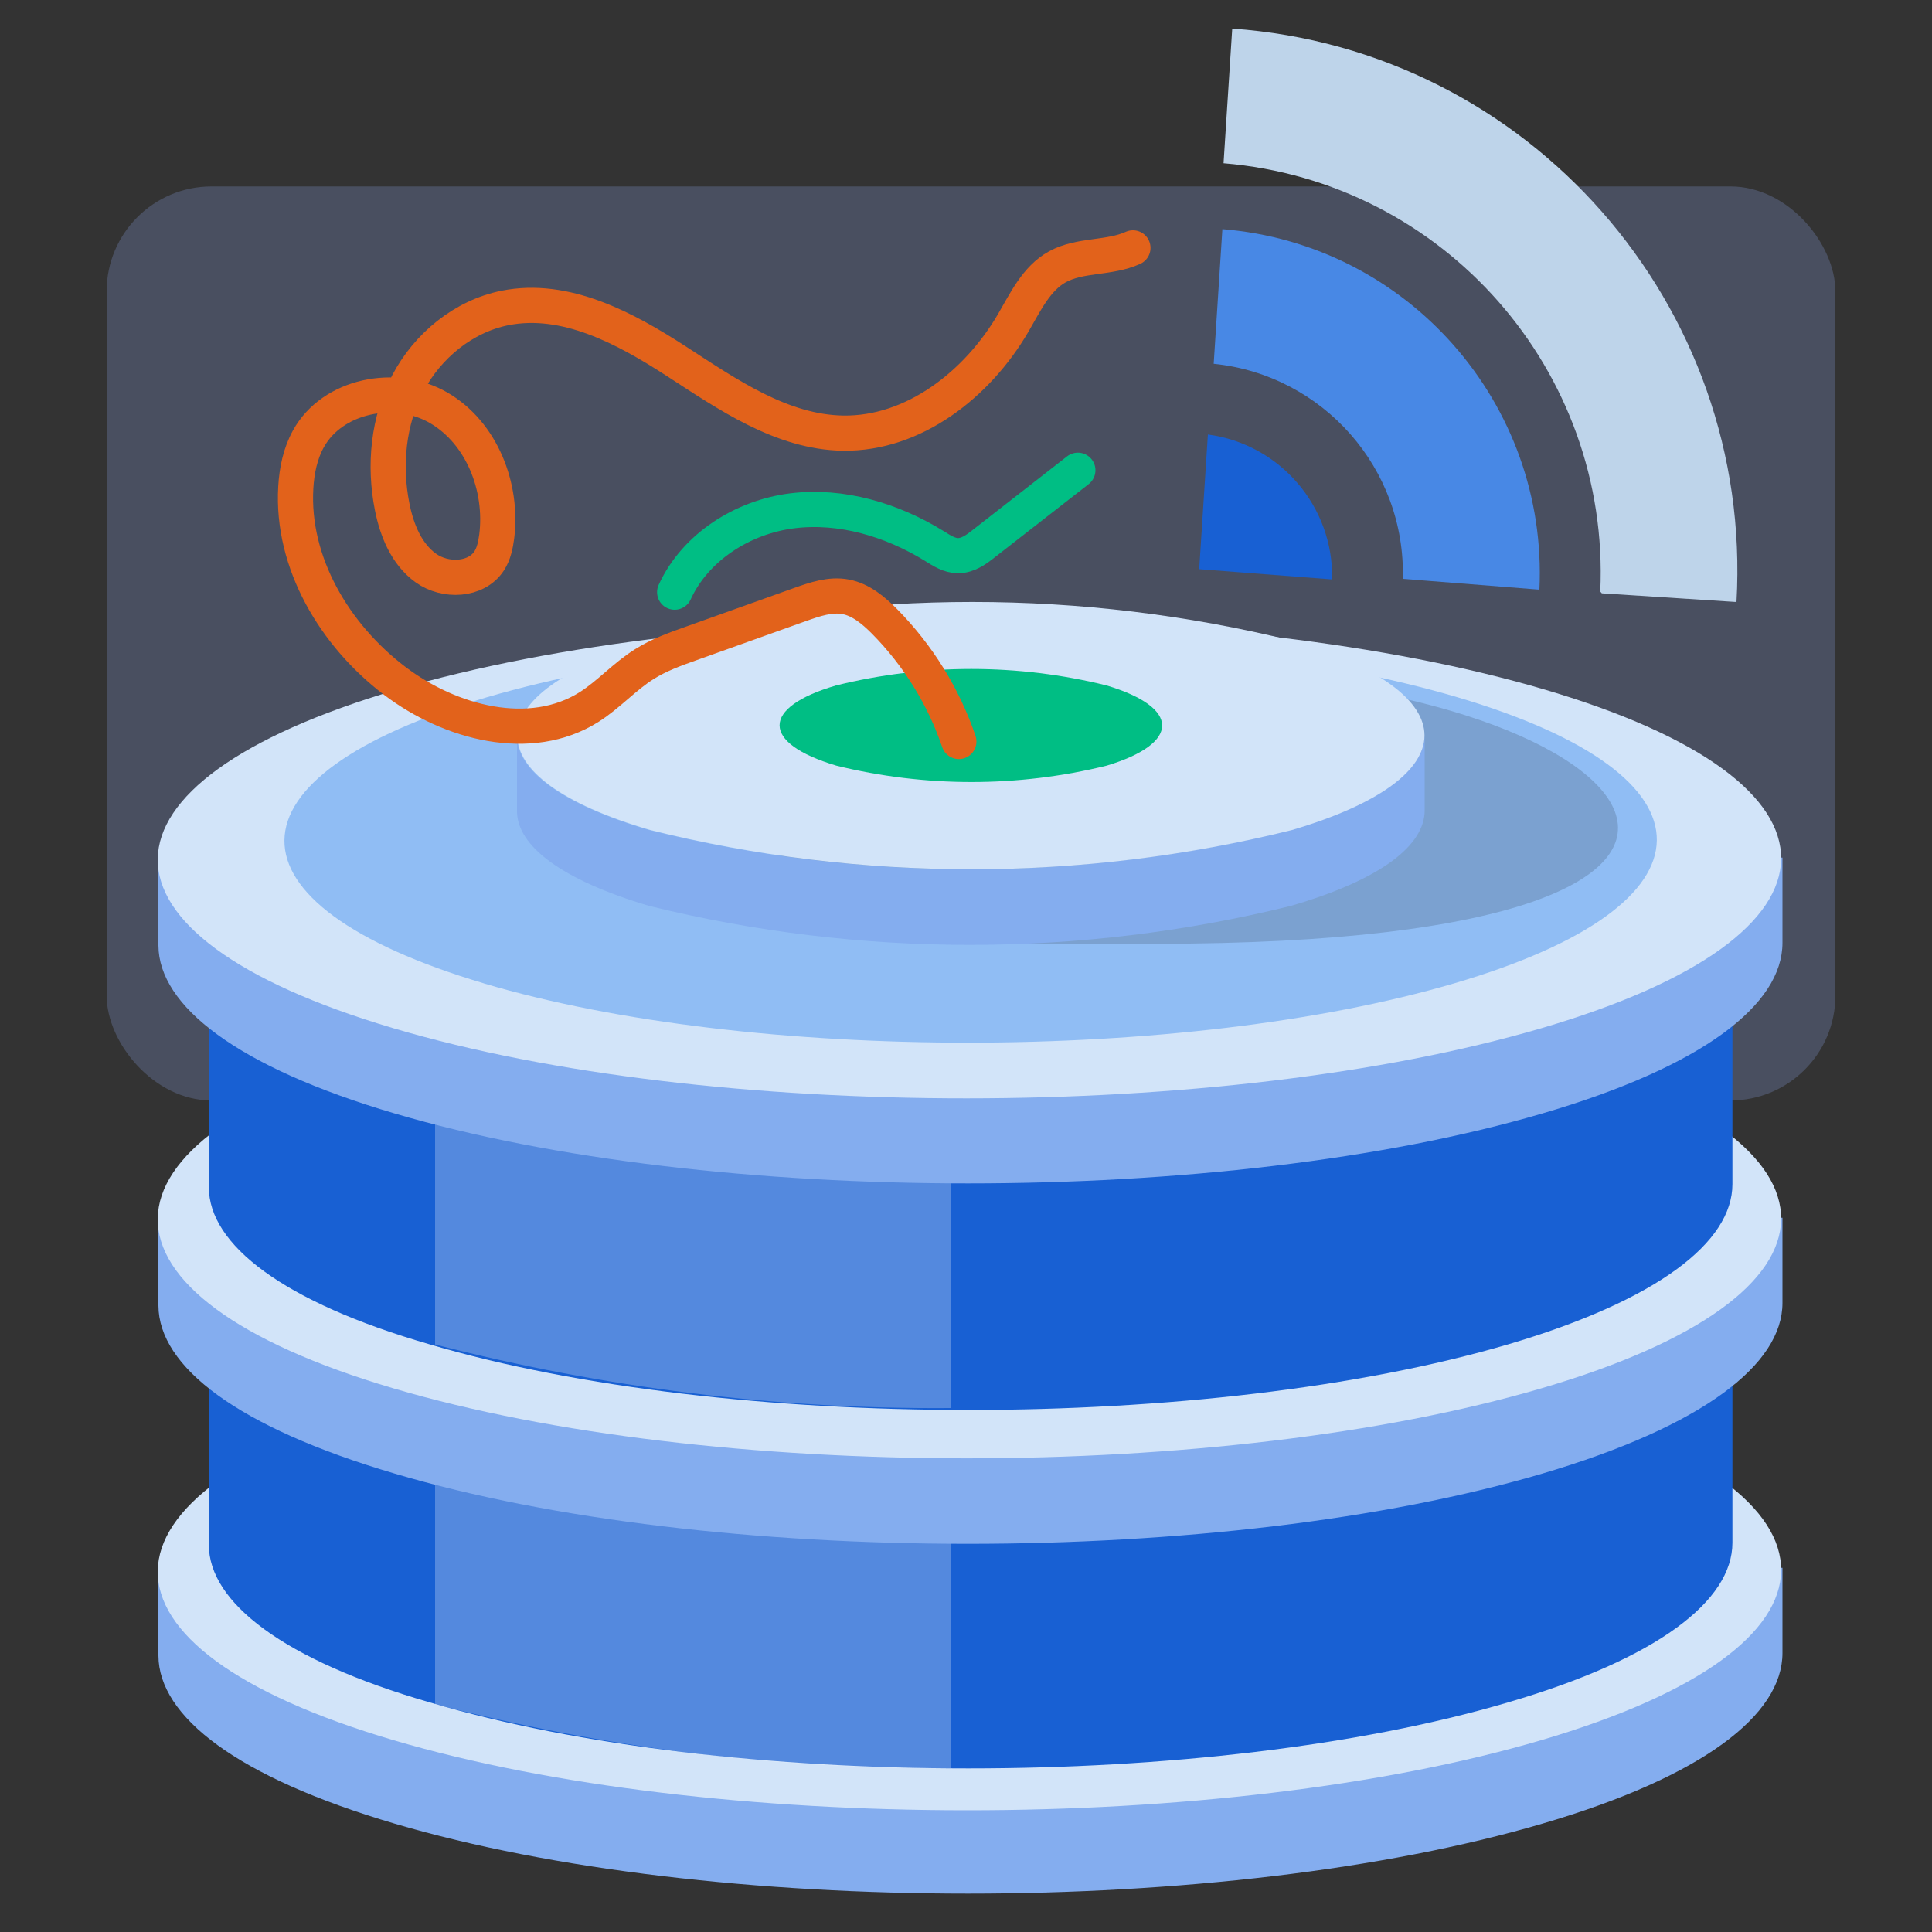
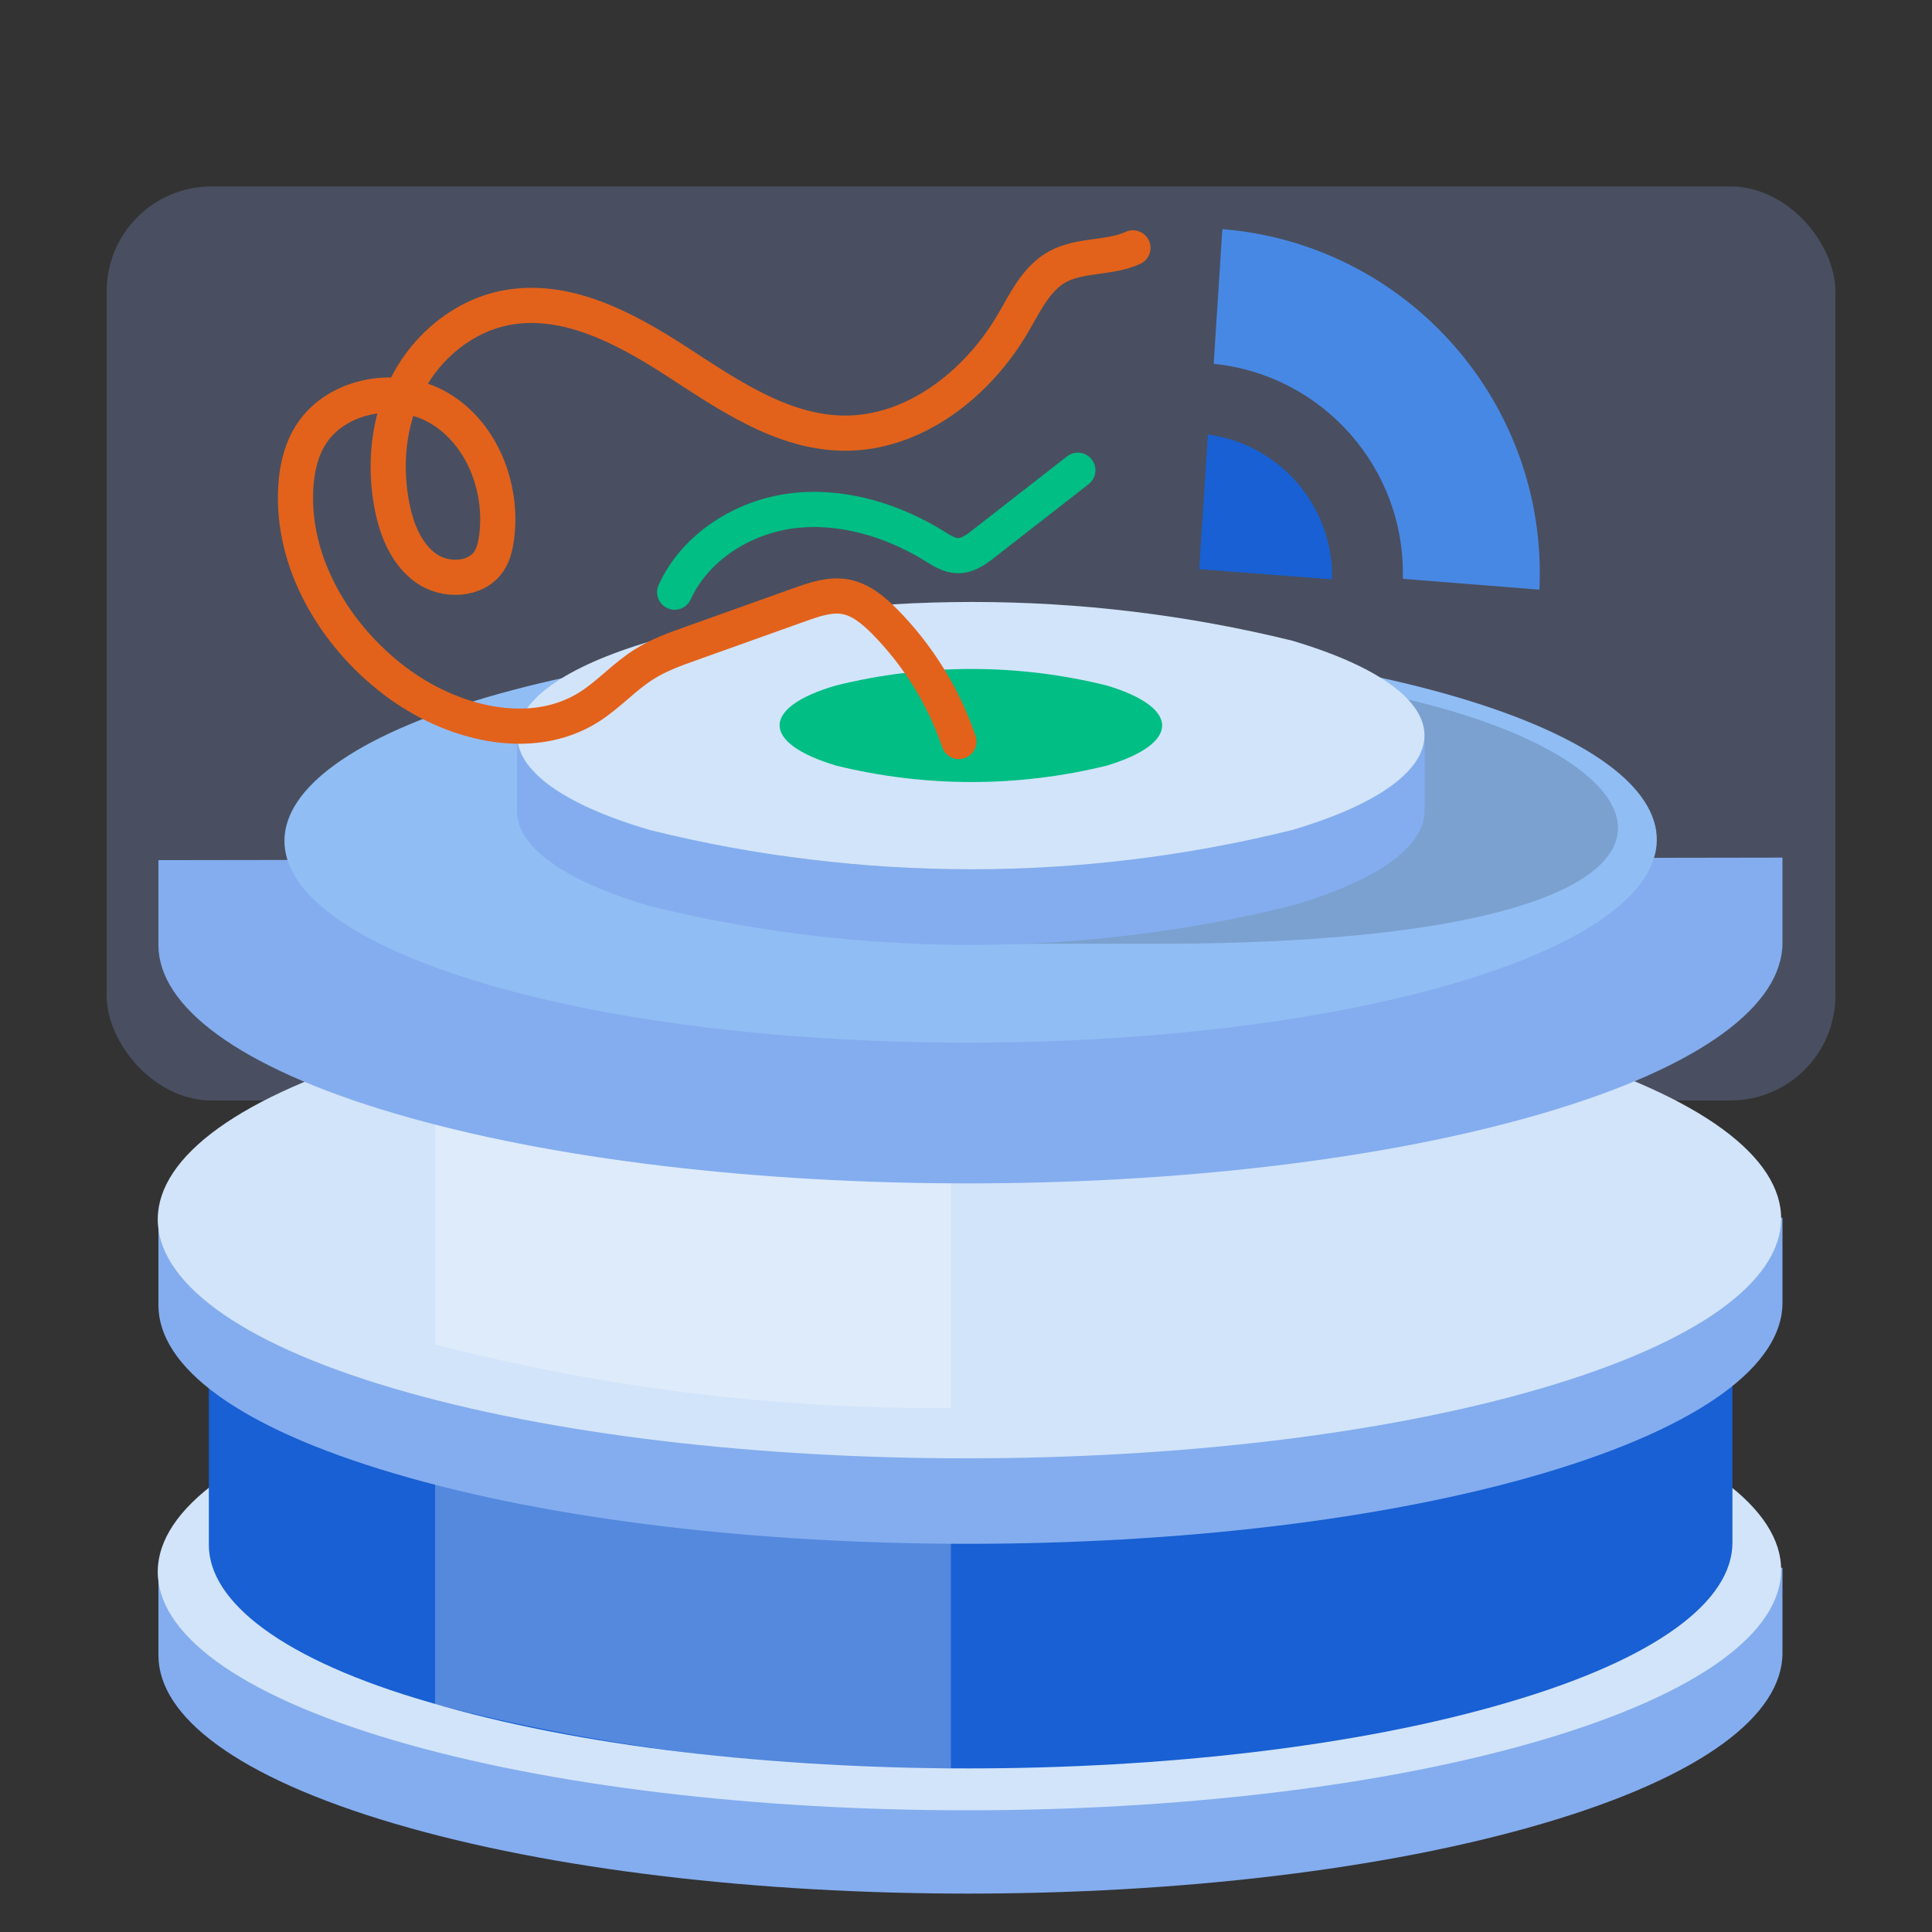
<svg xmlns="http://www.w3.org/2000/svg" id="Layer_1" data-name="Layer 1" viewBox="0 0 100 100">
  <rect x="0" y="0" width="100" height="100" fill="#333333" stroke="none" />
  <defs>
    <style>
      .cls-1 {
        fill: #00be84;
      }

      .cls-2 {
        fill: #84adef;
      }

      .cls-3 {
        fill: #90bdf4;
      }

      .cls-4 {
        fill: #bed4ea;
      }

      .cls-5 {
        fill: #d2e4f9;
      }

      .cls-6 {
        fill: #1860d3;
      }

      .cls-7 {
        fill: #4888e5;
      }

      .cls-8 {
        stroke: #00be84;
      }

      .cls-8, .cls-9 {
        fill: none;
        stroke-linecap: round;
        stroke-linejoin: round;
        stroke-width: 1.82px;
      }

      .cls-10 {
        fill: #fff;
        opacity: .26;
      }

      .cls-10, .cls-11, .cls-12 {
        isolation: isolate;
      }

      .cls-11 {
        fill: #97b5ff;
        opacity: .22;
      }

      .cls-9 {
        stroke: #e2621b;
      }

      .cls-12 {
        opacity: .15;
      }
    </style>
  </defs>
  <rect class="cls-11" x="5.52" y="9.65" width="89.48" height="47.31" rx="5.43" ry="5.43" />
  <g>
    <g id="_3" data-name=" 3">
      <g id="_16" data-name=" 16">
        <g>
          <path class="cls-2" d="M8.2,81.29v4.41c.02,3.16,4.08,6.29,12.22,8.69,16.37,4.83,42.96,4.83,59.42,0,8.3-2.43,12.42-5.63,12.42-8.83v-4.41l-84.07,.13h0Z" />
          <path class="cls-5" d="M20.36,90.07c16.37,4.83,42.94,4.85,59.42,0,16.48-4.85,16.55-12.71,.2-17.54-16.35-4.83-42.96-4.83-59.44,0-16.39,4.85-16.55,12.71-.18,17.54Z" />
          <path class="cls-3" d="M25.04,87.75c13.83,4.08,36.3,4.1,50.22,0,13.92-4.1,14.01-10.75,.18-14.83-13.83-4.08-36.32-4.08-50.24,0-13.9,4.1-13.99,10.75-.15,14.83h0Z" />
        </g>
        <path class="cls-6" d="M10.81,68.64v11.32c0,2.96,3.82,5.96,11.45,8.16,15.36,4.55,40.34,4.55,55.78,0,7.77-2.27,11.63-5.27,11.63-8.27v-11.3c.02-2.98-3.8-5.98-11.45-8.19-15.36-4.55-40.34-4.55-55.78,0-8.25,2.43-12.09,5.65-11.54,8.83-.05-.18-.08-.36-.09-.55h0Z" />
        <path class="cls-10" d="M22.52,60.3v27.91c8.72,2.26,17.69,3.37,26.7,3.31V56.88c-9.01-.02-17.98,1.13-26.7,3.42Z" />
        <g>
          <path class="cls-2" d="M8.2,63.17v4.41c.02,3.16,4.08,6.29,12.22,8.69,16.37,4.85,42.96,4.85,59.42,0,8.3-2.45,12.42-5.65,12.42-8.83v-4.41l-84.07,.13h0Z" />
          <path class="cls-5" d="M20.36,71.86c16.37,4.83,42.94,4.83,59.42,0,16.48-4.83,16.55-12.67,.2-17.52-16.35-4.85-42.96-4.85-59.44,0-16.39,4.74-16.55,12.69-.18,17.52Z" />
-           <path class="cls-3" d="M25.04,69.48c13.83,4.08,36.3,4.08,50.22,0,13.92-4.08,14.01-10.7,.18-14.81-13.83-4.1-36.32-4.1-50.24,0-13.9,4.15-13.99,10.72-.15,14.81h0Z" />
        </g>
      </g>
    </g>
    <g id="_3-2" data-name=" 3-2">
      <g id="_16-2" data-name=" 16-2">
-         <path class="cls-6" d="M10.81,50.11v11.34c0,2.96,3.82,5.94,11.45,8.14,15.36,4.52,40.34,4.52,55.78,0,7.77-2.29,11.63-5.3,11.63-8.3v-11.36c.02-2.96-3.8-5.98-11.45-8.19-15.36-4.55-40.34-4.55-55.78,0-8.25,2.41-12.09,5.65-11.54,8.83-.04-.15-.07-.31-.09-.46Z" />
        <path class="cls-10" d="M22.52,41.68v27.91c8.72,2.25,17.69,3.36,26.7,3.29V38.35c-9.01-.07-17.98,1.05-26.7,3.33Z" />
        <g>
          <path class="cls-2" d="M8.2,44.53v4.41c.02,3.13,4.08,6.29,12.22,8.69,16.37,4.83,42.96,4.83,59.42,0,8.3-2.43,12.42-5.63,12.42-8.83v-4.41l-84.07,.13h0Z" />
-           <path class="cls-5" d="M20.36,53.22c16.37,4.85,42.94,4.83,59.42,0,16.48-4.83,16.55-12.69,.2-17.52-16.35-4.83-42.96-4.83-59.44,0-16.39,4.83-16.55,12.67-.18,17.52Z" />
          <path class="cls-3" d="M25.04,50.9c13.83,4.1,36.3,4.08,50.22,0,13.92-4.08,14.01-10.72,.18-14.81-13.83-4.08-36.32-4.08-50.24,0-13.9,4.1-13.99,10.7-.15,14.81h0Z" />
        </g>
      </g>
      <path class="cls-12" d="M40.4,44.13c0,2.52,4.17,4.72,9.29,4.72h10.15c37.89,0,25.24-14.03,0-14.03h-19.44s0,9.31,0,9.31Z" />
      <g>
        <path class="cls-2" d="M26.76,38.1v3.91c.02,1.77,2.29,3.53,6.84,4.88,10.91,2.69,22.3,2.69,33.21,0,4.72-1.37,6.93-3.16,6.93-4.94v-3.91c0,1.79-2.32,3.57-6.93,4.92-10.91,2.71-22.32,2.71-33.23,0-4.55-1.35-6.82-3.09-6.82-4.85h0Z" />
        <path class="cls-5" d="M33.65,42.96c10.91,2.71,22.32,2.71,33.23,0,9.11-2.69,9.16-7.08,0-9.8-10.87-2.67-22.23-2.67-33.1,0-9.29,2.71-9.33,7.1-.13,9.8Z" />
        <path class="cls-1" d="M43.29,39.63c4.6,1.13,9.39,1.13,13.99,0,3.82-1.15,3.84-3,0-4.15-4.6-1.14-9.41-1.14-14.01,0-3.88,1.13-3.91,2.98,.02,4.15Z" />
      </g>
    </g>
  </g>
  <g>
-     <path class="cls-4" d="M82.91,30.71l6.97,.45c.88-15.37-10.75-28.6-26.1-29.68l-.45,6.97c11.4,.94,20.02,10.74,19.5,22.17,0,0,.08,.09,.08,.09Z" />
    <path class="cls-7" d="M79.68,30.52c.45-9.63-6.81-17.88-16.41-18.66l-.45,6.97c5.67,.58,9.94,5.43,9.79,11.13l7.07,.56Z" />
    <path class="cls-6" d="M62.07,29.46l6.88,.53c.08-3.77-2.69-7-6.43-7.5l-.45,6.97Z" />
  </g>
  <path class="cls-9" d="M49.63,38.38c-.79-2.33-2.12-4.47-3.85-6.22-.57-.57-1.22-1.12-2.01-1.27-.79-.15-1.6,.13-2.36,.4l-5.68,2.03c-.82,.29-1.64,.59-2.37,1.05-1.03,.64-1.84,1.57-2.86,2.22-3.05,1.93-7.2,.83-10.07-1.35-3.11-2.36-5.35-6.12-5.12-10.01,.05-.87,.23-1.75,.65-2.51,1.24-2.26,4.52-2.91,6.75-1.61,2.23,1.3,3.32,4.1,3,6.66-.06,.44-.15,.89-.39,1.26-.67,1.03-2.28,1.09-3.28,.37-1-.72-1.5-1.95-1.74-3.16-.43-2.15-.21-4.46,.81-6.4,1.02-1.94,2.88-3.47,5.03-3.9,3.12-.62,6.2,1.03,8.87,2.76s5.45,3.67,8.63,3.72c3.66,.05,6.95-2.53,8.8-5.7,.63-1.08,1.2-2.31,2.29-2.91,1.18-.65,2.68-.42,3.91-.98" />
  <path class="cls-8" d="M34.92,30.65c1.07-2.34,3.53-3.89,6.08-4.21,2.55-.32,5.17,.47,7.36,1.82,.38,.24,.78,.5,1.23,.5,.51,0,.95-.32,1.35-.64l4.85-3.78" />
</svg>